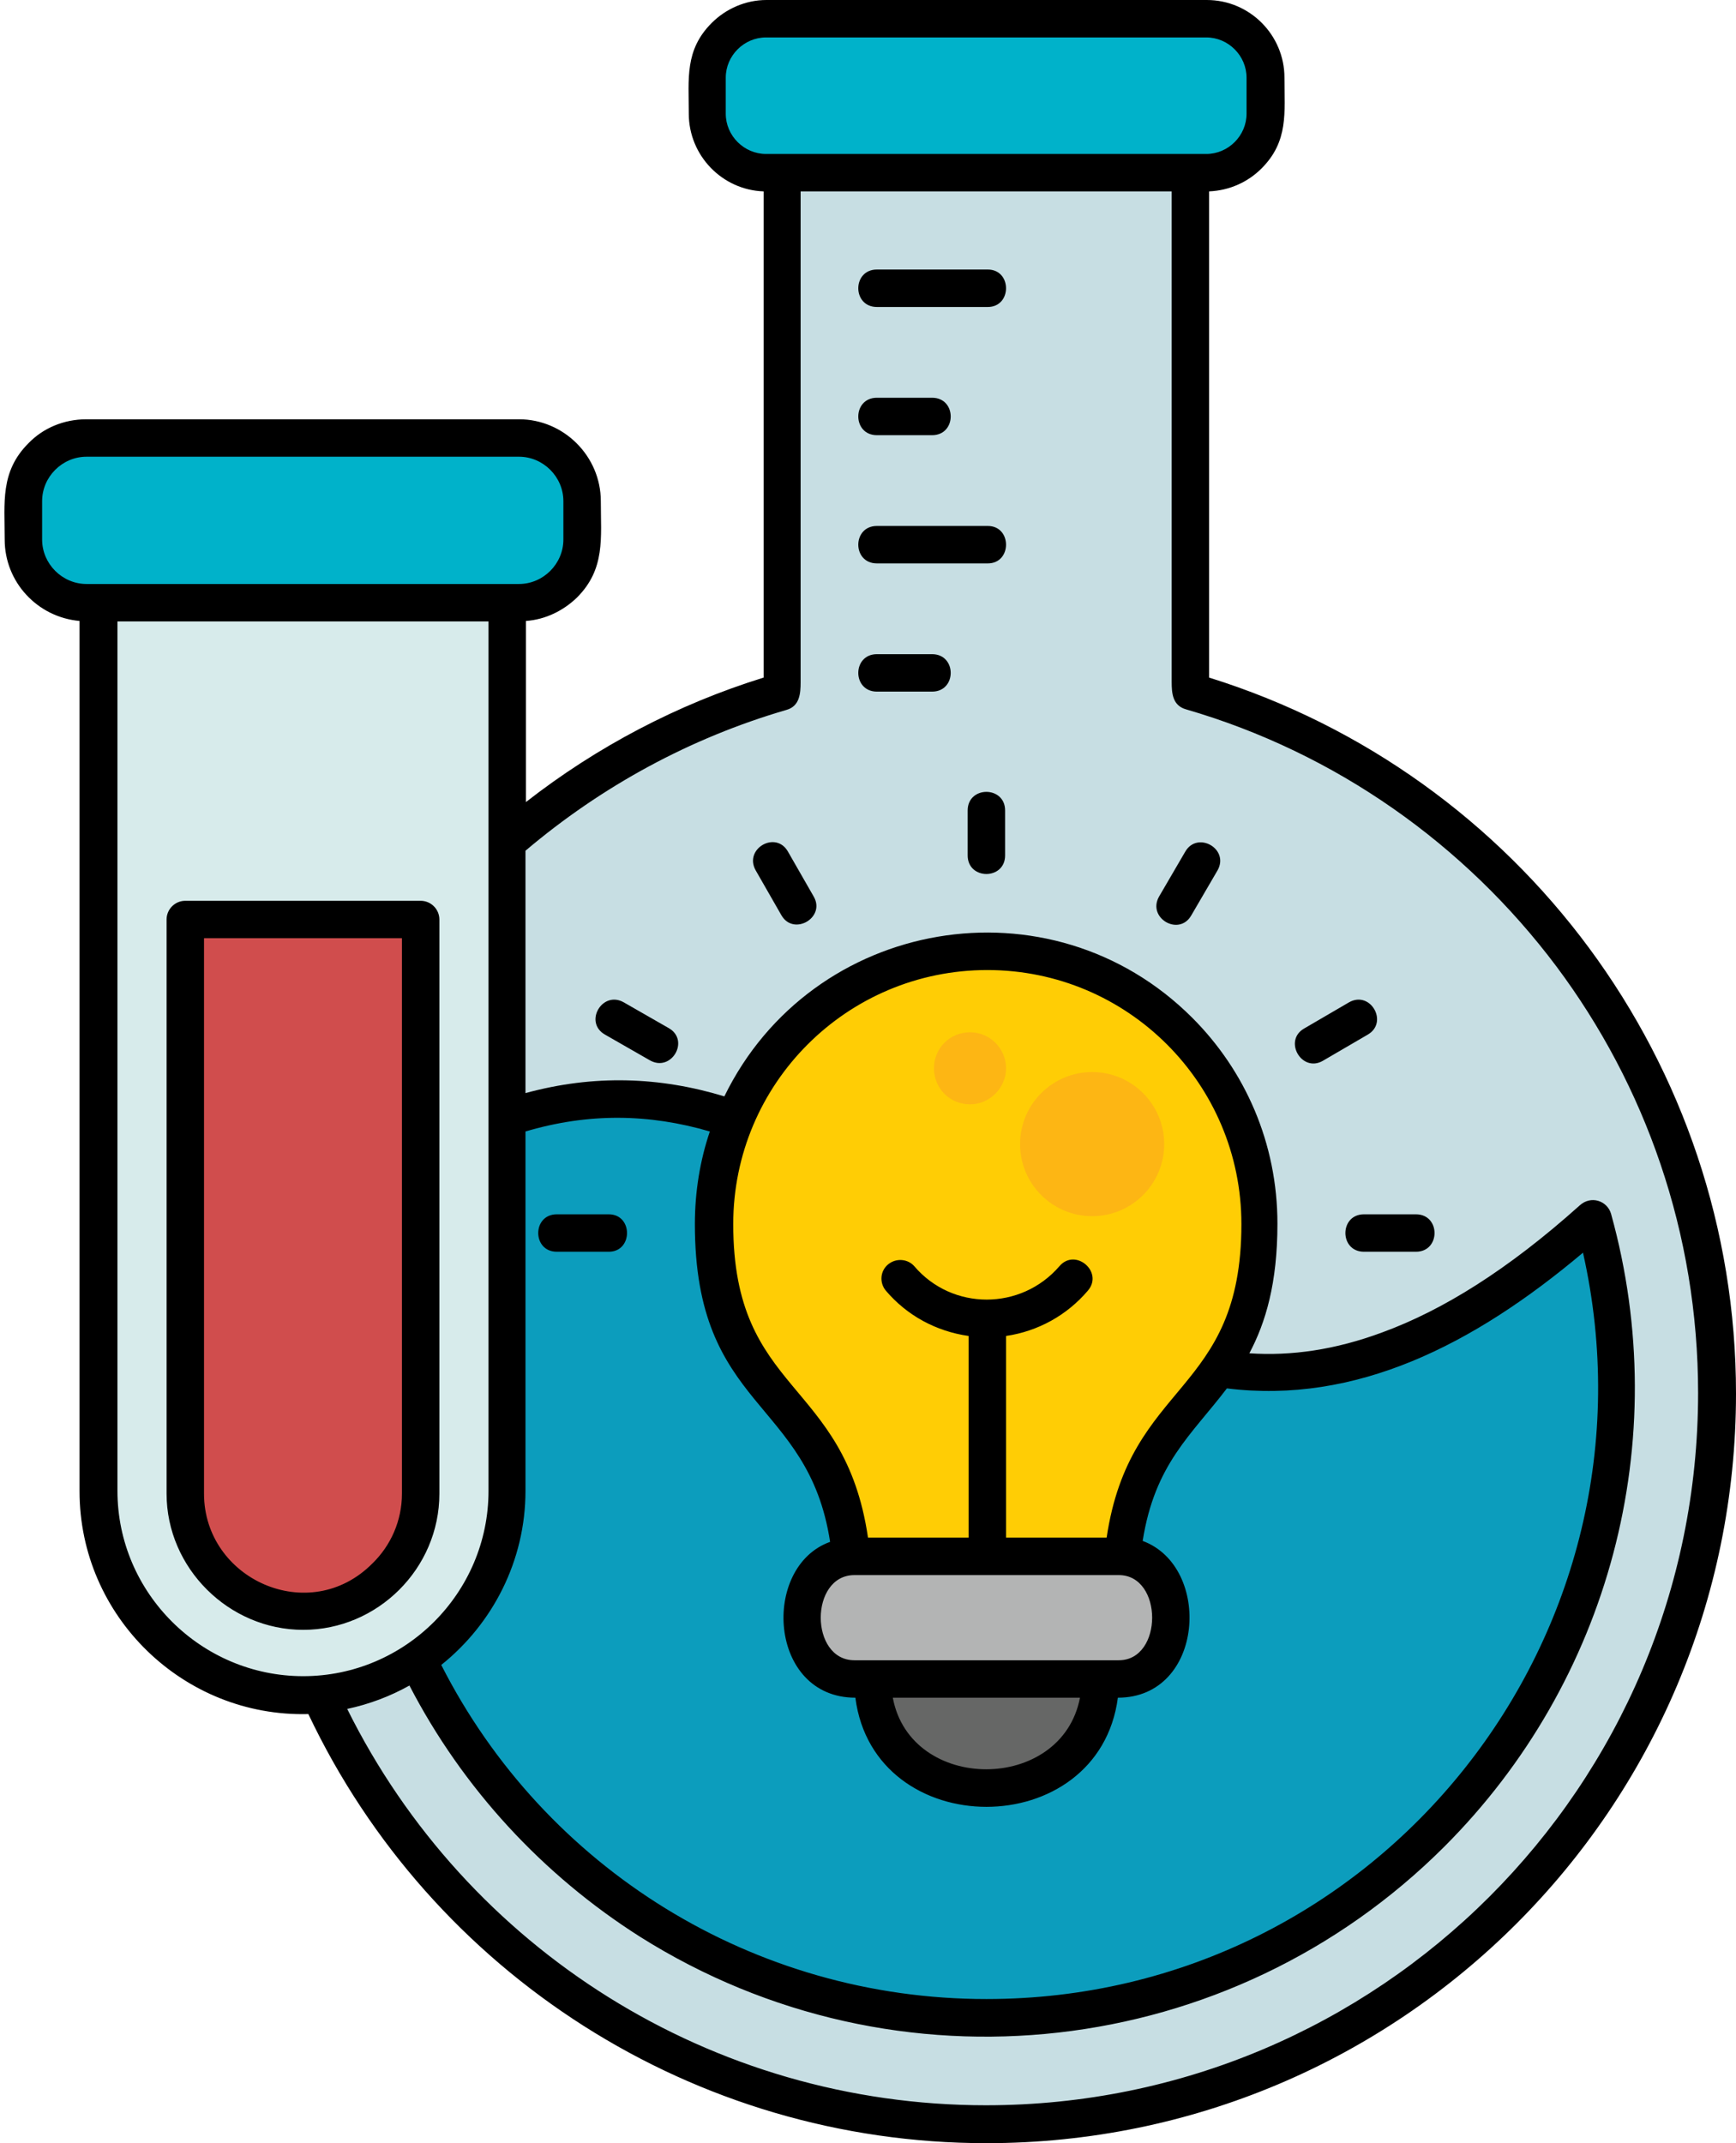
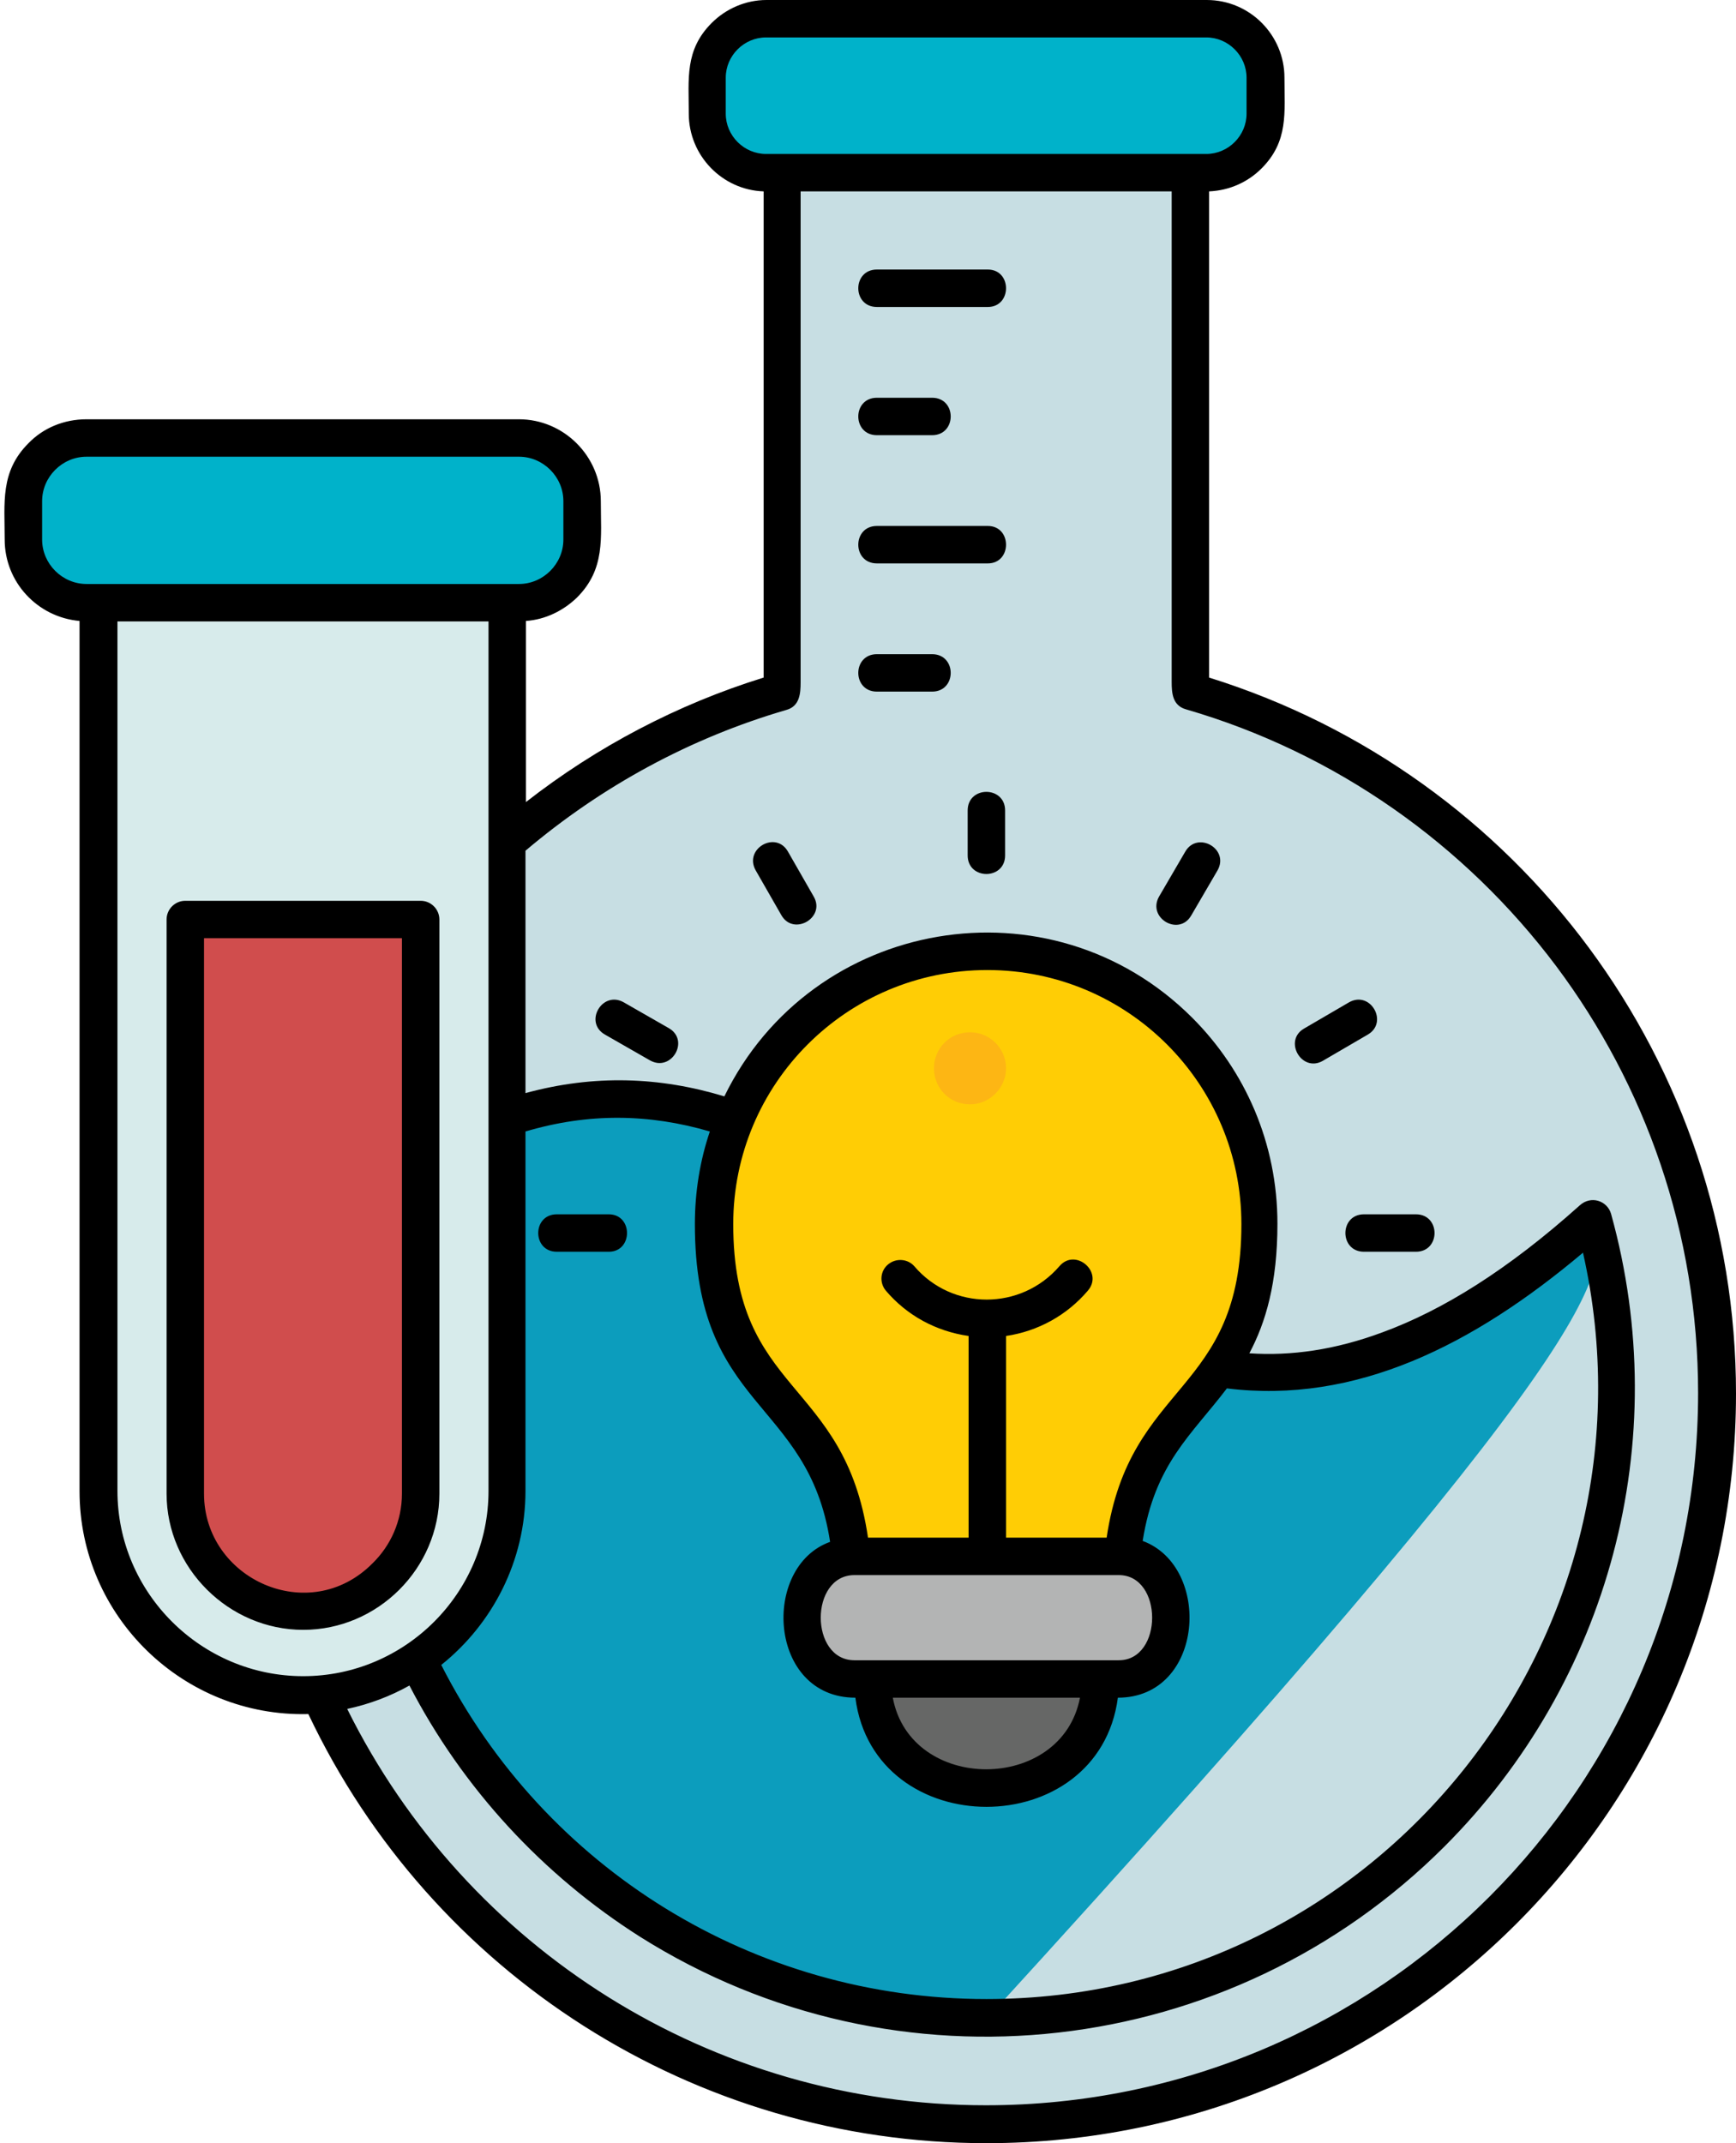
<svg xmlns="http://www.w3.org/2000/svg" height="458.0" preserveAspectRatio="xMidYMid meet" version="1.0" viewBox="70.0 27.0 371.0 458.0" width="371.0" zoomAndPan="magnify">
  <g>
    <g id="change1_1">
      <path clip-rule="evenodd" d="M237,174.8c0.1-0.7,0.1-1.4,0.1-2.1V63.9h87.3v108.9c0,0.7,0.1,1.4,0.1,2.1c64.9,18.9,112.4,78.9,112.4,150 c0,86.3-69.9,156.2-156.2,156.2c-86.3,0-156.2-69.9-156.2-156.2C124.6,253.7,172.1,193.8,237,174.8L237,174.8z" fill="#c7dee3" fill-rule="evenodd" />
    </g>
    <g id="change2_1">
-       <path clip-rule="evenodd" d="M410.6,287.6c-116.1,104.1-149.7-78.5-256.4-9.8c-5.2,14.3-8,29.8-8,45.9c0,74.4,60.3,134.7,134.7,134.7 c74.4,0,134.6-60.3,134.6-134.7C415.5,311.1,413.8,299.1,410.6,287.6L410.6,287.6z" fill="#0c9dbd" fill-rule="evenodd" />
+       <path clip-rule="evenodd" d="M410.6,287.6c-116.1,104.1-149.7-78.5-256.4-9.8c-5.2,14.3-8,29.8-8,45.9c0,74.4,60.3,134.7,134.7,134.7 C415.5,311.1,413.8,299.1,410.6,287.6L410.6,287.6z" fill="#0c9dbd" fill-rule="evenodd" />
    </g>
    <g id="change3_1">
      <path clip-rule="evenodd" d="M233.7,63.9h94.1c6.9,0,12.6-5.7,12.6-12.6v-7.7c0-6.9-5.7-12.6-12.6-12.6h-94.1c-6.9,0-12.6,5.7-12.6,12.6 v7.7C221.1,58.2,226.8,63.9,233.7,63.9L233.7,63.9z" fill="#00b2ca" fill-rule="evenodd" />
    </g>
    <g id="change3_2">
      <path clip-rule="evenodd" d="M88.5,155.8h92.4c7.4,0,13.5-6.1,13.5-13.5v-8.2c0-7.4-6.1-13.5-13.5-13.5H88.5c-7.4,0-13.5,6.1-13.5,13.5 v8.2C75,149.7,81.1,155.8,88.5,155.8L88.5,155.8z" fill="#00b2ca" fill-rule="evenodd" />
    </g>
    <g id="change4_1">
      <path clip-rule="evenodd" d="M91.1,155.8h87.3v189.8c0,24-19.6,43.6-43.7,43.6l0,0c-24,0-43.7-19.6-43.7-43.6V155.8z" fill="#d7ebeb" fill-rule="evenodd" />
    </g>
    <g id="change5_1">
      <path clip-rule="evenodd" d="M109.6,223.5v122.7c0,13.7,11.4,25.1,25.1,25.1s25.1-11.4,25.1-25.1c0-49.4,0-73.3,0-122.7 C143.1,223.5,126.3,223.5,109.6,223.5L109.6,223.5z" fill="#d04d4d" fill-rule="evenodd" />
    </g>
    <g id="change6_1">
      <path clip-rule="evenodd" d="M280.8,230.3c32.2,0,58.3,26.1,58.3,58.3c0,42.6-29.7,34.2-29.7,79.9h-57.2c0-46.1-29.7-37.4-29.7-79.9 C222.6,256.4,248.7,230.3,280.8,230.3L280.8,230.3z" fill="#ffcd05" fill-rule="evenodd" />
    </g>
    <g id="change7_1">
-       <path clip-rule="evenodd" d="M303.4,256.1c8.5,0,15.4,6.9,15.4,15.4c0,8.5-6.9,15.4-15.4,15.4s-15.4-6.9-15.4-15.4 C288,263,294.9,256.1,303.4,256.1L303.4,256.1z" fill="#fdb614" fill-rule="evenodd" />
-     </g>
+       </g>
    <g id="change7_2">
      <path clip-rule="evenodd" d="M277.3,247.6c4.2,0,7.7,3.4,7.7,7.7c0,4.2-3.5,7.7-7.7,7.7c-4.3,0-7.7-3.4-7.7-7.7 C269.6,251,273,247.6,277.3,247.6L277.3,247.6z" fill="#fdb614" fill-rule="evenodd" />
    </g>
    <g id="change8_1">
      <path clip-rule="evenodd" d="M252.6,359.6h56.5c14.9,0,14.9,26.2,0,26.2h-56.5C237.7,385.8,237.7,359.6,252.6,359.6L252.6,359.6z" fill="#b3b4b4" fill-rule="evenodd" />
    </g>
    <g id="change9_1">
      <path clip-rule="evenodd" d="M305.2,385.8c-0.2,31.1-48.4,31.1-48.7,0H305.2z" fill="#666766" fill-rule="evenodd" />
    </g>
    <g id="change10_1">
      <path d="M259.3,302.8c-1.4-1.7-1.2-4.2,0.5-5.6c1.7-1.4,4.2-1.2,5.6,0.4c8.1,9.5,22.8,9.5,31,0c3.4-4,9.5,1.2,6.1,5.2 c-4.5,5.3-10.7,8.7-17.5,9.7v43.1h21.5c5-33.7,28.8-30.4,28.8-67c0-30-24.3-54.3-54.3-54.3c-30,0-54.3,24.3-54.3,54.3 c0,36.5,23.8,32.9,28.8,67h21.5v-43.1C270,311.5,263.8,308.1,259.3,302.8L259.3,302.8z M308.9,389.8c-4.1,31.1-52.1,31.1-56.1,0 c-18.6,0-20.2-28-5.4-33.3c-4.7-30.7-28.9-28.1-28.9-67.9c0-6.9,1.1-13.6,3.2-19.8c-13-3.8-25.9-4-39.4,0v76.8 c0,14.9-7,28.4-18,37.2c22.1,43.5,66.8,71.4,116.5,71.4c84.2,0,145.8-78.2,127.5-159.5c-23.5,19.8-48.6,32.4-76.1,29 c-7.6,10-15.4,16.1-18,32.6C329.1,361.8,327.4,389.8,308.9,389.8L308.9,389.8z M260.8,389.8c3.8,20.4,36.1,20.4,40,0H260.8z M309.1,363.6h-56.5c-9.6,0-9.6,18.2,0,18.2h56.5C318.6,381.8,318.6,363.6,309.1,363.6L309.1,363.6z M224.8,261.3 c18.7-38.3,69.7-47.1,100-16.8c11.3,11.3,18.2,26.8,18.2,44c0,12.7-2.5,21.1-6,27.7c8.9,0.6,18.3-0.7,28.5-4.5 c12.8-4.7,26.7-13.3,42.1-27.1c2.4-2.2,5.9-1,6.7,1.8c13.5,48.6-0.4,100-35.6,135.2c-45.7,45.7-117,53.9-171.9,19.3 c-20.8-13.2-37.9-31.7-49.3-53.7c-4.1,2.3-8.6,4-13.3,5c25.5,51.4,78,84.7,136.5,84.7c84,0,152.2-68.1,152.2-152.2 c0-34.2-11.3-65.8-30.3-91.2c-19.5-26-47.1-45.6-79.1-54.9c-2.9-0.8-3.1-3.4-3.1-5.9V67.9h-79.3v104.9c0,2.4-0.2,5.1-3,5.9 c-20.6,6-39.5,16.3-55.8,30.1v51.8C196.9,256.6,211,257.1,224.8,261.3L224.8,261.3z M372.6,286.5c5.3,0,5.3,8,0,8h-11.1 c-5.3,0-5.3-8,0-8H372.6z M189,294.5c-5.3,0-5.3-8,0-8h11.1c5.2,0,5.2,8,0,8H189z M199.3,248.1c-4.6-2.6-0.6-9.5,4-6.9l9.6,5.5 c4.6,2.6,0.6,9.5-4,6.9L199.3,248.1z M231.5,213c-2.6-4.6,4.3-8.6,6.9-4l5.5,9.6c2.6,4.5-4.3,8.5-6.9,4L231.5,213z M276.8,200.2 c0-5.3,8-5.3,8,0v9.6c0,5.3-8,5.3-8,0V200.2z M323.3,209c2.6-4.5,9.5-0.6,6.9,4l-5.6,9.6c-2.6,4.6-9.5,0.6-6.9-4L323.3,209z M358.3,241.2c4.6-2.6,8.5,4.3,4,6.9l-9.6,5.6c-4.5,2.6-8.5-4.3-4-6.9L358.3,241.2z M257.4,174.8c-5.3,0-5.3-8,0-8h11.8 c5.3,0,5.3,8,0,8H257.4z M257.4,147.4c-5.3,0-5.3-8,0-8h23.7c5.2,0,5.2,8,0,8H257.4z M257.4,120c-5.3,0-5.3-8,0-8h11.8 c5.3,0,5.3,8,0,8H257.4z M257.4,92.6c-5.3,0-5.3-8,0-8h23.7c5.2,0,5.2,8,0,8H257.4z M113.6,227.5v118.7c0,18.3,22.5,28.5,36,14.9 c3.9-3.8,6.3-9.1,6.3-14.9V227.5H113.6z M105.6,346.2V223.5c0-2.2,1.8-4,4-4h50.3c2.2,0,4,1.8,4,4v122.7c0,16-13.2,29.1-29.1,29.1 S105.6,362.1,105.6,346.2L105.6,346.2z M182.4,159.7v38.7c15.1-11.8,32.4-20.9,50.8-26.6V67.9c-8.9-0.3-16-7.7-16-16.6 c0-7.5-0.9-13.6,4.9-19.4c3-3,7.2-4.9,11.7-4.9h94.1c9.2,0,16.6,7.5,16.6,16.6c0,7.5,0.9,13.6-4.9,19.4c-2.9,2.9-6.8,4.7-11.2,4.9 v103.9c66.4,20.7,112.6,82.4,112.6,153c0,88.5-71.7,160.2-160.2,160.2c-62.5,0-118.6-36.2-144.9-91.7 c-26.7,0.7-48.9-20.9-48.9-47.6V159.7c-9-0.8-16-8.3-16-17.4c0-7.9-1-14.5,5.1-20.6c3.1-3.2,7.5-5.1,12.4-5.1h92.4 c9.6,0,17.5,7.9,17.5,17.5c0,7.9,1,14.5-5.1,20.6C190.4,157.5,186.6,159.4,182.4,159.7L182.4,159.7z M95.1,159.8v185.8 c0,21.8,17.9,39.6,39.7,39.6s39.6-17.8,39.6-39.6V159.8H95.1z M88.5,151.8c30.8,0,61.6,0,92.4,0c5.2,0,9.5-4.3,9.5-9.5v-8.2 c0-5.2-4.3-9.5-9.5-9.5H88.5c-5.2,0-9.5,4.3-9.5,9.5v8.2C79,147.5,83.3,151.8,88.5,151.8L88.5,151.8z M233.7,59.9 c31.4,0,62.8,0,94.1,0c4.7,0,8.6-3.9,8.6-8.6v-7.7c0-4.7-3.9-8.6-8.6-8.6h-94.1c-4.7,0-8.6,3.9-8.6,8.6v7.7 C225.1,56,229,59.9,233.7,59.9L233.7,59.9z" />
    </g>
  </g>
</svg>